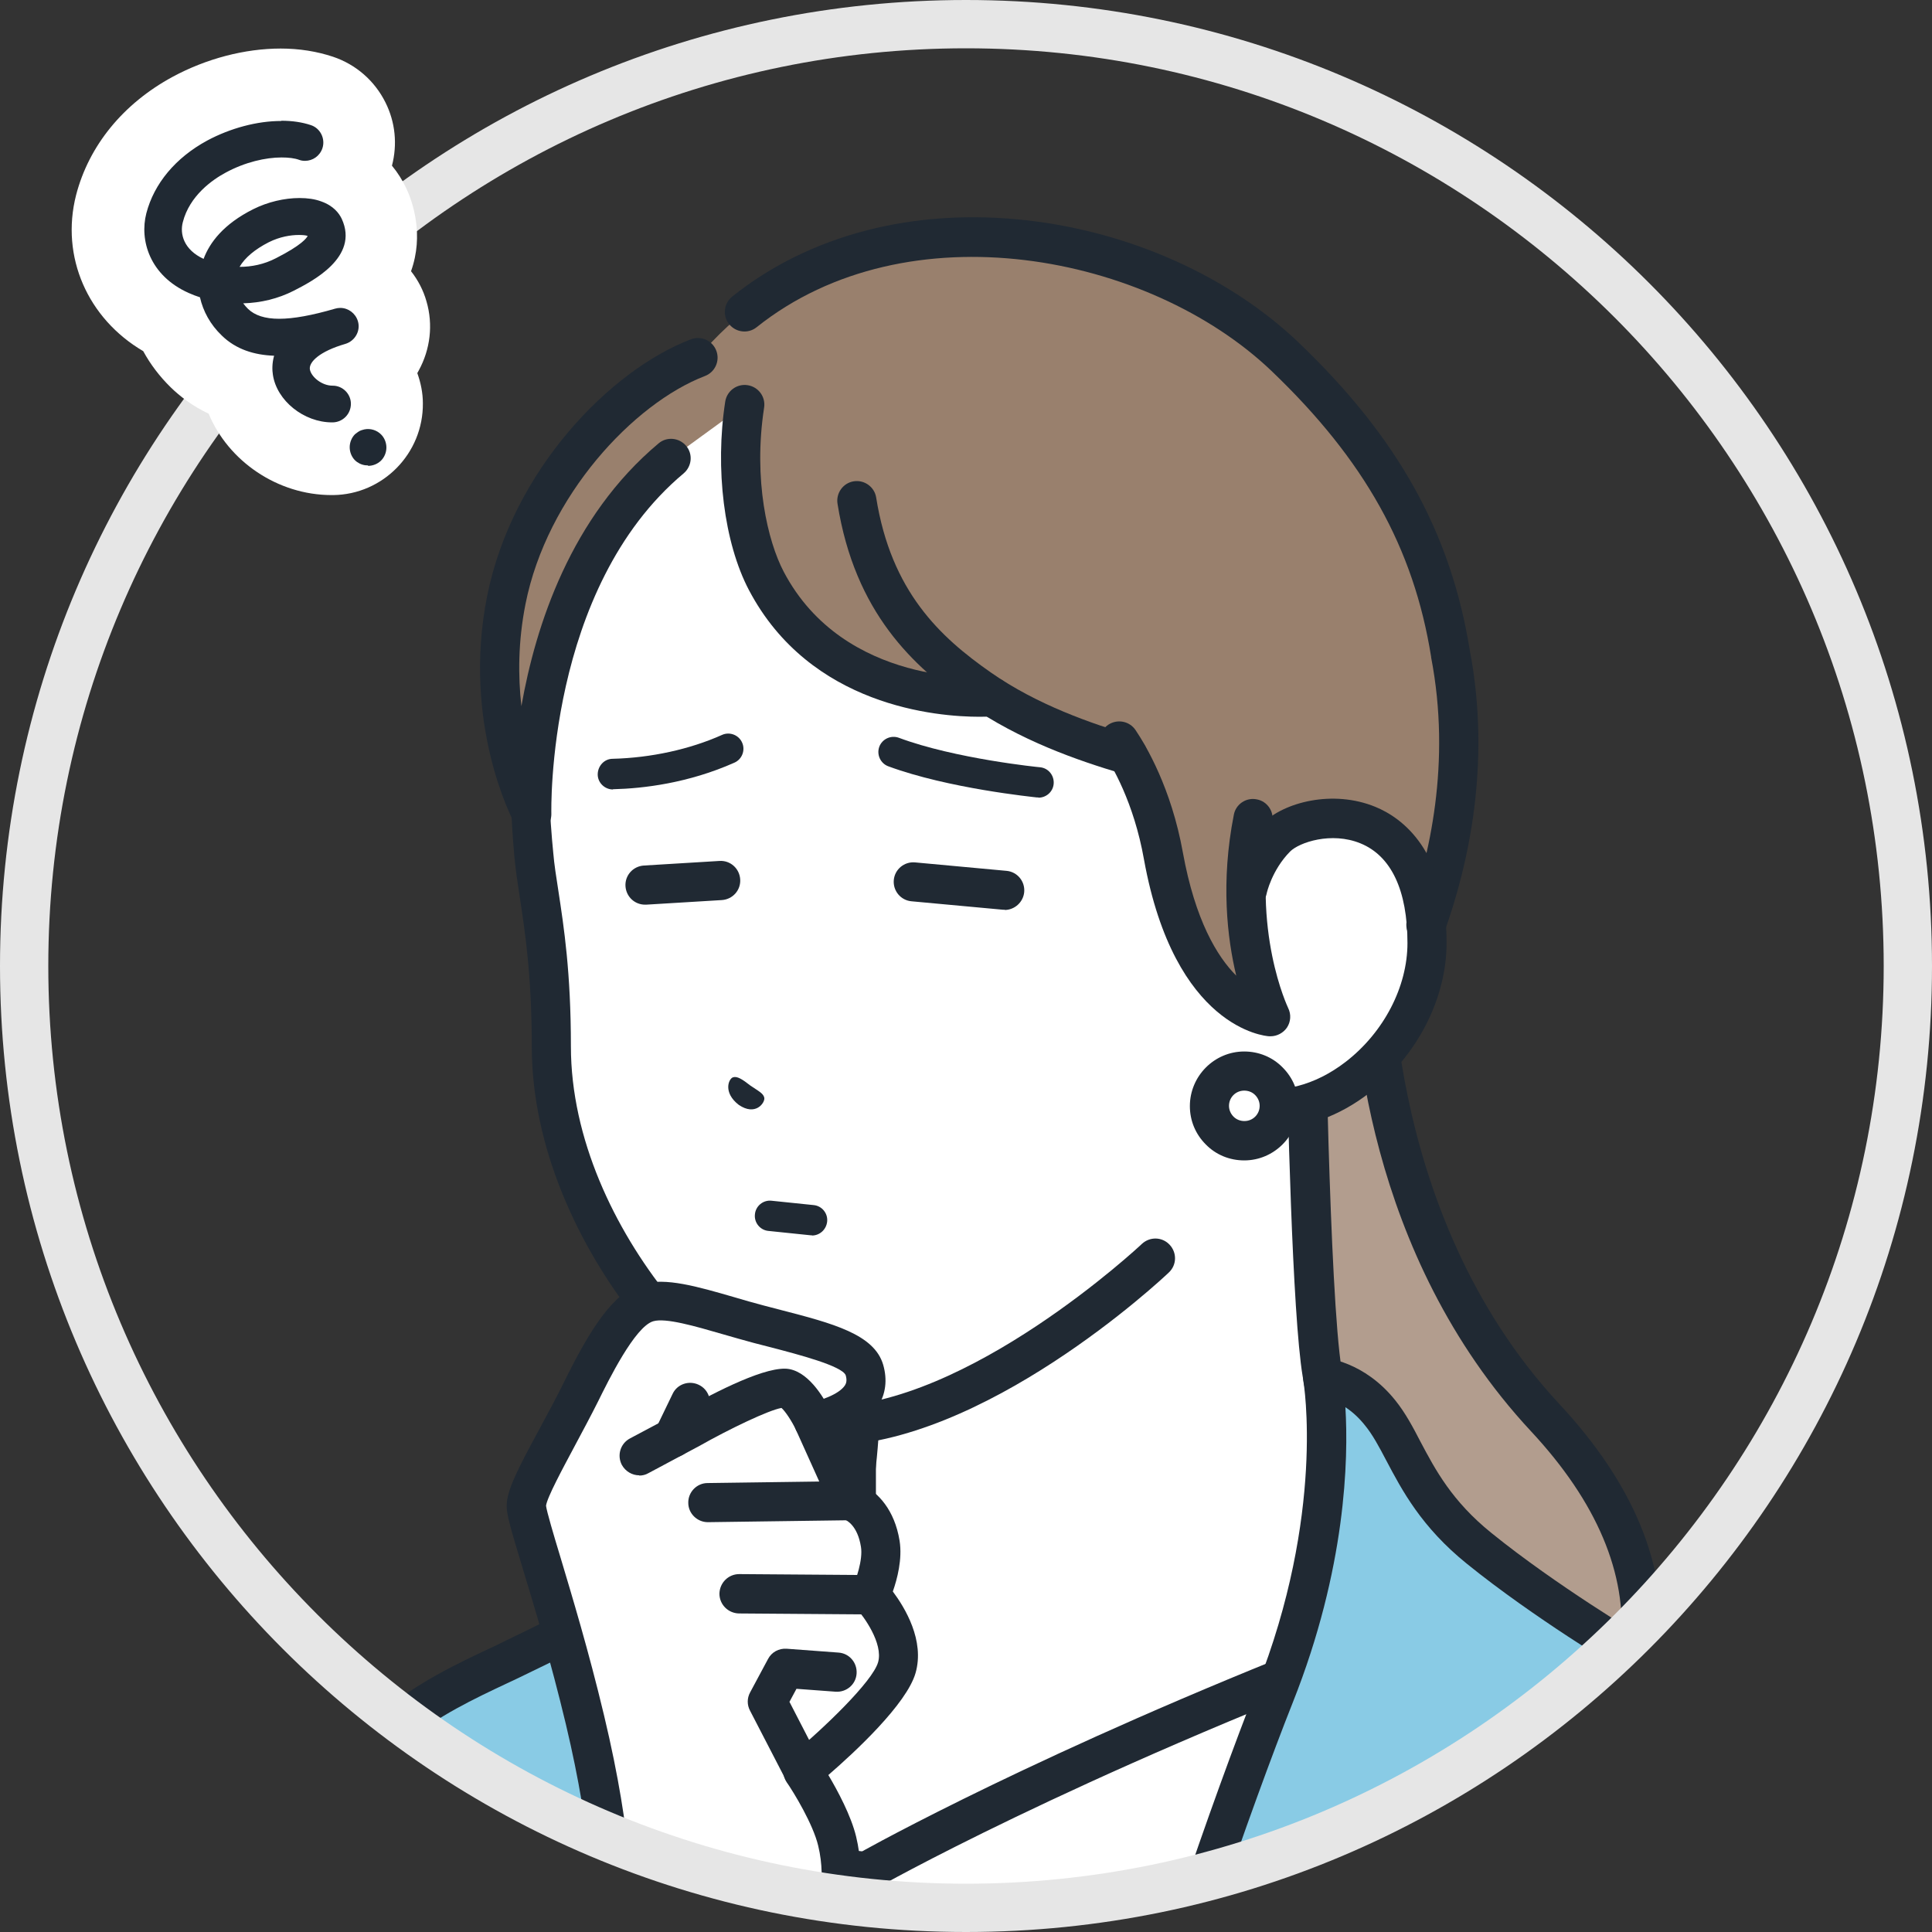
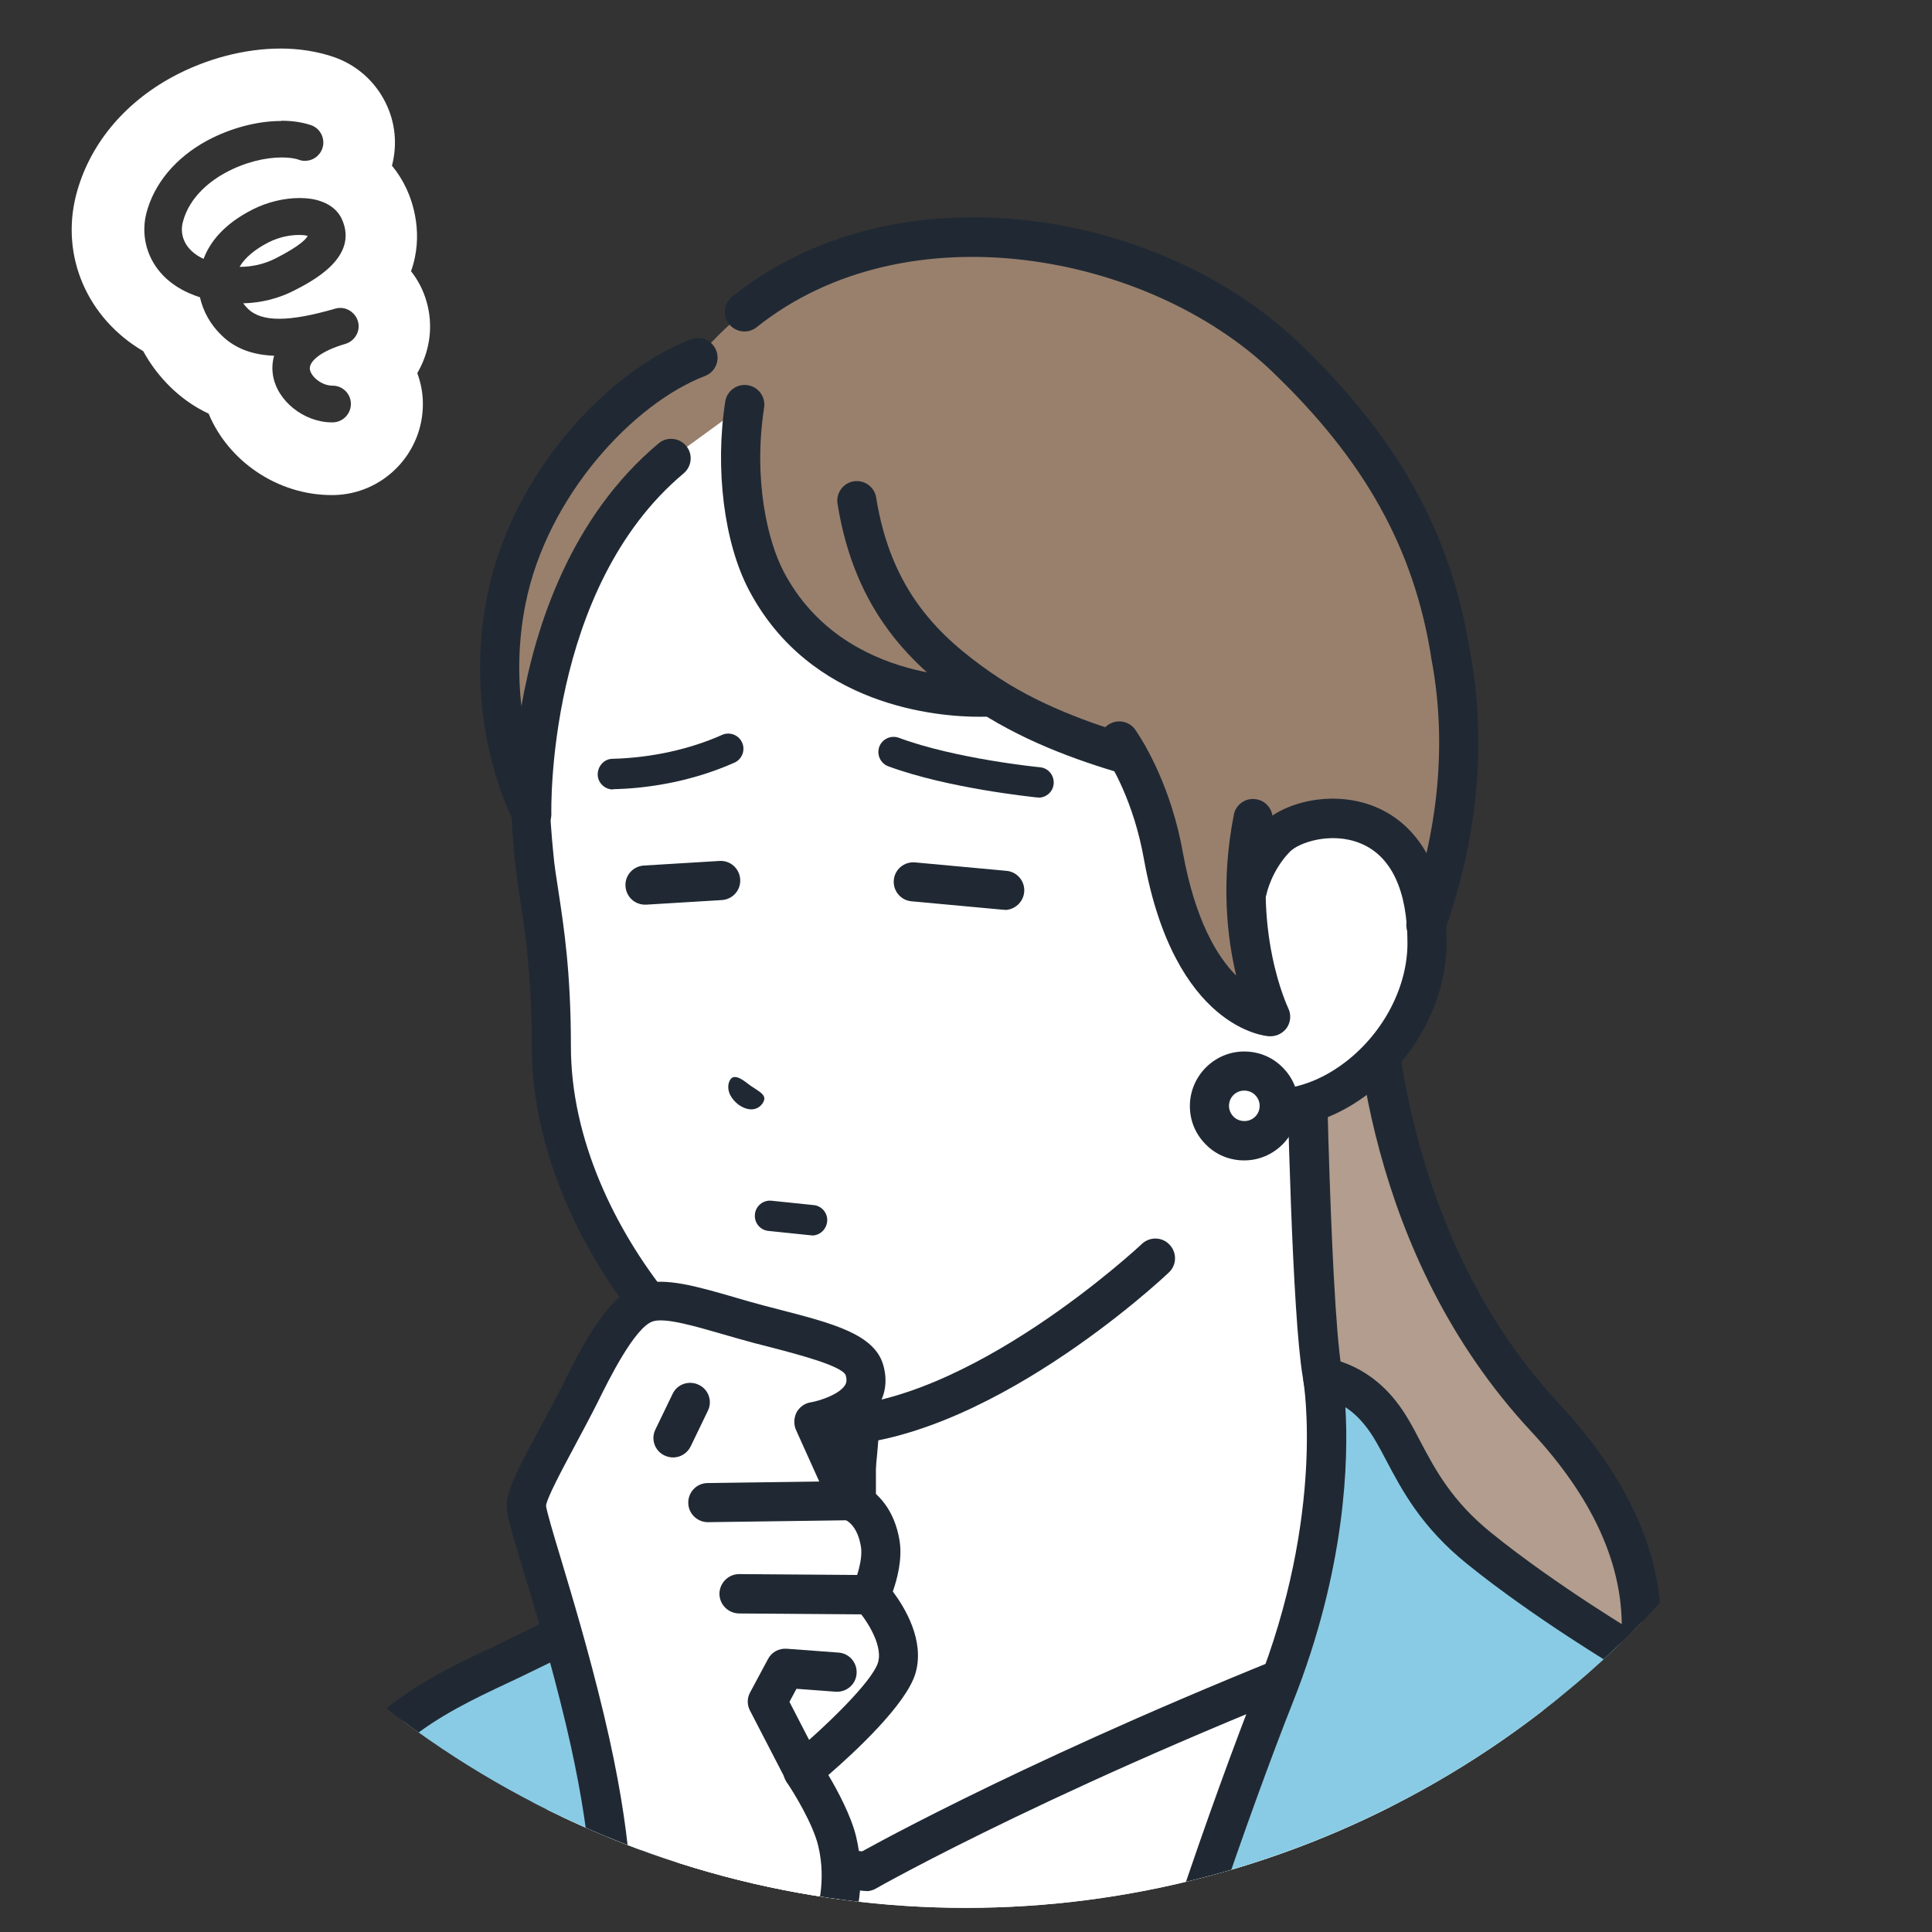
<svg xmlns="http://www.w3.org/2000/svg" id="_キャラ_人間" data-name="キャラ＿人間" viewBox="0 0 80 80">
  <rect x="0" y="0" width="80" height="80" fill="#333333" stroke="none" />
  <defs>
    <style>
      .cls-1 {
        fill: #b29d8e;
      }

      .cls-1, .cls-2, .cls-3, .cls-4, .cls-5, .cls-6, .cls-7 {
        stroke-width: 0px;
      }

      .cls-2 {
        fill: #e6e6e6;
      }

      .cls-3 {
        fill: #202933;
      }

      .cls-4 {
        fill: none;
      }

      .cls-5 {
        fill: #89cbe5;
      }

      .cls-6 {
        fill: #fff;
      }

      .cls-7 {
        fill: #99806d;
      }

      .cls-8 {
        clip-path: url(#clippath);
      }
    </style>
    <clipPath id="clippath">
      <circle class="cls-4" cx="40" cy="40" r="39" />
    </clipPath>
  </defs>
  <g class="cls-8">
    <g>
      <g>
        <g>
          <path class="cls-1" d="m63.98,58.7c7.68,8.25,2.33,14.91-.23,16.84-3.35,2.53-14.7,1.89-14.7,1.89l-.94-38.85h8.7s-.65,11.72,7.17,20.12Z" />
          <path class="cls-3" d="m52.13,78.32c3.71,0,9.7-.3,12.12-2.13,1.87-1.41,4.17-4.35,4.49-7.97.3-3.4-1.1-6.78-4.16-10.07-7.48-8.03-6.96-19.41-6.95-19.52.01-.22-.07-.44-.22-.6-.15-.16-.37-.25-.59-.25h-8.7c-.45,0-.81.36-.81.81s.36.81.81.81h7.87c0,2.91.58,12.53,7.4,19.86,2.73,2.93,3.99,5.9,3.73,8.82-.27,3.1-2.24,5.61-3.85,6.82-2.55,1.92-11.09,1.9-14.16,1.73-.44-.02-.83.32-.86.77-.02.45.32.83.77.86.15,0,1.38.07,3.11.07Z" />
        </g>
        <g>
          <path class="cls-6" d="m35.12,62.58c.34-1,.53-3.54.53-5.33v-2.44s8.28-6.17,8.28-6.17l10.09-8.5s.18,13.49.72,16.71c.91,5.42,3.62,8.85,5.1,9.9,5.27,3.74,7.74,6.04,7.74,6.04l-25.93,14.68h-13.58s-7.22-15.37-7.22-15.37c0,0,2.35-1.69,7.82-5.33,2.08-1.39,6.1-3.19,6.44-4.19Z" />
          <path class="cls-3" d="m28.08,88.29c.12,0,.23-.02.34-.08.41-.19.58-.67.39-1.08l-6.93-14.75c.98-.69,3.32-2.31,7.24-4.92.7-.46,1.65-1,2.58-1.51,2.47-1.37,3.87-2.19,4.18-3.1.37-1.12.58-3.71.58-5.59v-2.03s7.96-5.93,7.96-5.93c.01,0,.03-.02.04-.03l8.78-7.4c.07,3.76.27,12.54.7,15.12.99,5.9,3.99,9.41,5.43,10.43,3.45,2.45,5.7,4.28,6.82,5.24l-24.93,14.12c-.39.22-.53.72-.31,1.11.22.39.72.53,1.11.31l25.93-14.68c.23-.13.38-.35.41-.61.03-.26-.06-.51-.25-.69-.1-.1-2.57-2.38-7.82-6.11-1.46-1.04-3.93-4.39-4.77-9.38-.52-3.11-.71-16.45-.71-16.58,0-.31-.19-.6-.47-.73-.29-.13-.62-.08-.86.12l-10.07,8.48-8.26,6.16c-.21.15-.33.39-.33.65v2.44c0,1.94-.22,4.25-.48,5.06-.27.45-2.17,1.51-3.43,2.22-.95.53-1.94,1.08-2.69,1.58-5.41,3.61-7.82,5.33-7.84,5.34-.32.23-.43.65-.26,1.01l7.22,15.37c.14.29.43.47.74.47Z" />
        </g>
        <g>
          <path class="cls-6" d="m28.5,67.61c.27,6.63,5.29,9.67,5.29,9.67l2.08.21s12.25-6.33,21.73-9.77c0,4.93-.06,12.77-.15,21.37-5.28,2.11-11.05,3.28-17.08,3.28-7.27,0-14.15-1.69-20.26-4.69l.12-6.34s.52-6.31,8.27-13.74Z" />
          <path class="cls-3" d="m35.87,78.31c.14,0,.28-.04.4-.11.08-.05,8.08-4.58,21.62-9.71.42-.16.63-.63.47-1.05-.16-.42-.63-.63-1.05-.47-12.38,4.7-20.2,8.91-21.61,9.69l-1.63-.17c-.43-.29-1.73-1.27-2.74-2.8-.25-.37-.75-.48-1.12-.23-.37.25-.48.75-.23,1.12,1.42,2.17,3.31,3.34,3.39,3.39.1.06.22.1.34.12l2.08.21s.06,0,.08,0Z" />
        </g>
        <g>
          <path class="cls-5" d="m52.79,70.2c2.99-7.54,1.99-13.14,1.99-13.14,0,0,1.29.09,2.39,1.45,1.1,1.36,1.46,3.47,4.11,5.61,2.74,2.22,6.27,4.32,6.31,4.35,1.84,1.09,6.18,3.66,8,7.51-7.06,8.38-17.05,14.21-28.39,15.9.1-2.52.19-4.42.26-5.16.28-2.69,3.64-12.23,5.34-16.52Z" />
          <path class="cls-3" d="m46.64,92.48c-.18-.16-.28-.39-.27-.64.11-2.8.19-4.5.27-5.21.3-2.82,3.67-12.39,5.39-16.74h0c2.86-7.21,1.95-12.65,1.94-12.7-.04-.25.03-.5.19-.69.17-.19.41-.29.66-.27.07,0,1.66.13,2.96,1.76.41.51.72,1.09,1.04,1.71.61,1.15,1.3,2.46,2.94,3.78,2.68,2.17,6.18,4.26,6.23,4.28,1.91,1.13,6.38,3.79,8.31,7.85.14.29.09.63-.11.87-7.37,8.76-17.63,14.5-28.9,16.18-.04,0-.08,0-.12,0-.2,0-.39-.07-.54-.21Zm20.52-23.31c-.15-.09-3.64-2.17-6.41-4.41-1.9-1.53-2.7-3.06-3.35-4.29-.3-.57-.56-1.06-.88-1.45-.27-.34-.55-.58-.81-.75.13,2.15.03,6.67-2.18,12.23h0c-1.65,4.15-5.01,13.68-5.29,16.31-.06.58-.14,1.96-.22,4.11,10.31-1.76,19.7-7.08,26.57-15.05-1.83-3.36-5.73-5.68-7.44-6.7Z" />
        </g>
        <g>
          <path class="cls-5" d="m21.16,68.74c6.61-3.17,9.61-5.32,9.61-5.32,0,0,1.63-1.99,2.14-2.7.8-1.12,2.55-4.97,2.55-4.97v6.79s-8.4,11.13-9.68,19.76c-.15,1-1.23,4.28-2.24,6.92-4.01-1.58-7.75-3.71-11.12-6.29.12-2.89.3-5.18.59-6.25,1.34-5.01,5.47-6.64,8.15-7.93Z" />
          <path class="cls-3" d="m23.25,89.96c-4.04-1.59-7.85-3.74-11.32-6.4-.21-.16-.33-.41-.32-.68.13-3.26.33-5.37.62-6.43,1.35-5.04,5.38-6.94,8.04-8.19.19-.09.37-.17.54-.26,5.86-2.81,8.88-4.83,9.4-5.19.32-.39,1.61-1.97,2.03-2.57.62-.87,2-3.79,2.48-4.84.16-.35.54-.54.91-.46.37.08.64.41.64.79v6.79c0,.18-.06.35-.16.49-.08.11-8.29,11.07-9.53,19.39-.17,1.13-1.32,4.56-2.29,7.09-.08.2-.23.37-.43.45-.1.05-.22.07-.33.07-.1,0-.2-.02-.3-.06Zm11.41-30.67c-.4.77-.79,1.49-1.08,1.89-.52.73-2.1,2.66-2.17,2.74-.04.05-.1.1-.15.14-.12.09-3.13,2.23-9.73,5.39-.18.09-.36.17-.55.26-2.68,1.26-6.01,2.83-7.17,7.14-.17.62-.39,2.1-.55,5.65,3.04,2.28,6.34,4.17,9.83,5.62.93-2.51,1.78-5.17,1.9-5.97,1.21-8.16,8.45-18.25,9.67-19.91v-2.97Z" />
        </g>
      </g>
      <g>
        <g>
          <g>
            <path class="cls-6" d="m40.55,11.75c11.63.15,13.4,13.04,13.44,18.48.03,3.67.03,7.13.03,7.13v5.42s-6.18,9.32-6.18,9.32c0,0-7.44,7.02-13.7,6.96-3.69-.04-11.3-7.52-11.3-15.73,0-4.2-.56-6.16-.73-7.93-.34-3.65-.61-11.31,5.75-17.99,3.01-3.16,8.54-5.71,12.69-5.65Z" />
            <path class="cls-3" d="m34.22,59.87c6.5,0,13.87-6.88,14.18-7.18.33-.31.34-.82.03-1.15-.31-.33-.82-.34-1.15-.03-.07.07-7.21,6.74-13.06,6.74-.03,0-.05,0-.08,0-3.28-.03-10.5-7.27-10.5-14.92,0-3.07-.29-4.94-.52-6.45-.09-.58-.17-1.08-.21-1.56-.25-2.6-.99-10.5,5.53-17.35,2.93-3.08,8.24-5.45,12.09-5.4,4.71.06,8.19,2.35,10.35,6.8,2.02,4.17,2.28,9,2.3,10.88.03,3.62.03,7.08.03,7.12v5.42c0,.45.36.81.81.81s.81-.36.81-.81v-5.42s0-3.5-.03-7.13c-.03-3.19-.85-19.11-14.24-19.29-.05,0-.09,0-.14,0-4.3,0-9.92,2.52-13.15,5.91-2.86,3.01-4.74,6.55-5.59,10.52-.71,3.32-.55,6.21-.38,8.1.05.53.13,1.07.22,1.65.22,1.45.5,3.26.5,6.21,0,8.31,7.66,16.5,12.1,16.55.03,0,.06,0,.09,0Z" />
          </g>
          <path class="cls-7" d="m60.06,27.06c-.69-4.28-2.52-8.15-6.85-12.29-6.06-5.79-18.14-7.39-24.31.04-3.02,1.15-6.94,5.07-7.94,10.04-1.01,5.06,1.06,8.87,1.06,8.87,0,0-.31-9.65,5.77-14.74l3.05-2.22c-1.03,3.86.67,8.04,2.91,9.9,2.44,2.39,7.04,2.1,7.04,2.1,0,0,1.48,1.15,5.92,2.5.47.83,1.12,2.25,1.47,4.18,1.17,6.46,4.43,6.65,4.43,6.65,0,0-1.33-3.81-.8-5.77.22-.82.59-1.19,1.04-1.64,1.17-1.18,5.82-1.76,6.21,3.61,1-2.78,1.86-6.78,1.01-11.23Z" />
          <path class="cls-6" d="m52.84,34.68c1.22-1.24,6.24-1.81,6.24,4.36,0,3.93-3.94,7.66-7.56,6.73l.13-8.94s.23-1.18,1.19-2.15Z" />
          <path class="cls-3" d="m22.02,34.53c.07,0,.14,0,.21-.03.36-.1.61-.43.6-.81,0-.09-.22-9.32,5.48-14.09.34-.29.39-.8.1-1.14-.29-.34-.8-.39-1.14-.1-3.63,3.04-5.09,7.53-5.68,10.88-.14-1.23-.14-2.67.17-4.23.89-4.48,4.48-8.31,7.43-9.44.42-.16.63-.63.47-1.05-.16-.42-.63-.63-1.05-.47-3.32,1.26-7.4,5.42-8.44,10.64-1.05,5.28,1.05,9.25,1.14,9.42.14.27.42.43.71.43Z" />
          <path class="cls-3" d="m59.06,39.1c.33,0,.64-.21.76-.54.97-2.71,1.94-6.93,1.04-11.64-.79-4.88-2.98-8.81-7.09-12.74-2.86-2.73-6.97-4.58-11.28-5.06-4.65-.52-8.97.6-12.17,3.16-.35.28-.41.79-.13,1.14.28.35.79.41,1.14.13,6.24-4.98,16.24-3.04,21.32,1.81,3.85,3.68,5.89,7.33,6.61,11.84,0,0,0,.02,0,.02.84,4.36-.07,8.28-.98,10.8-.15.42.07.89.49,1.04.09.03.18.05.27.05Z" />
          <path class="cls-3" d="m46.69,32.07c.35,0,.67-.23.78-.58.13-.43-.12-.88-.54-1.01-1.74-.52-3.98-1.29-5.91-2.64-2.09-1.46-4.12-3.34-4.74-7.24-.07-.44-.49-.74-.93-.67-.44.07-.74.49-.67.93.72,4.51,3.14,6.74,5.42,8.32,2.13,1.48,4.52,2.31,6.38,2.86.08.02.16.03.23.03Z" />
          <path class="cls-3" d="m40.56,29.68c.32,0,.52-.01.56-.02.45-.03.78-.43.75-.87-.03-.45-.43-.78-.87-.75-.24.02-6.05.39-8.55-4.37-.66-1.26-1.27-3.8-.81-6.79.07-.44-.23-.86-.68-.93-.44-.07-.86.23-.93.68-.43,2.78-.05,5.84.98,7.8,2.54,4.83,7.81,5.25,9.55,5.25Z" />
          <path class="cls-3" d="m52.66,46.73c-.45,0-.9-.06-1.34-.17-.43-.11-.7-.55-.58-.99.11-.43.55-.7.99-.58,1.27.33,2.72-.04,3.99-1.02,1.58-1.22,2.56-3.11,2.56-4.92,0-2.18-.67-3.61-1.95-4.13-1.2-.49-2.53-.04-2.91.34-.76.77-.97,1.73-.97,1.74-.09.44-.52.72-.95.63-.44-.09-.72-.51-.64-.95.01-.06.29-1.44,1.41-2.57.89-.9,2.93-1.42,4.68-.7,1.1.45,2.95,1.79,2.95,5.63,0,2.31-1.22,4.68-3.19,6.21-1.25.97-2.67,1.48-4.05,1.48Z" />
          <path class="cls-3" d="m52.61,42.91c.27,0,.53-.14.68-.36.16-.24.18-.55.05-.81-.01-.03-1.54-3.2-.66-7.69.09-.44-.2-.87-.64-.95-.44-.09-.87.2-.95.64-.55,2.79-.27,5.12.1,6.66-.79-.79-1.7-2.29-2.21-5.1-.48-2.67-1.53-4.43-1.96-5.07-.25-.37-.75-.47-1.13-.22-.37.25-.47.75-.22,1.13.37.55,1.28,2.08,1.7,4.45,1.27,7,5.02,7.31,5.18,7.32.02,0,.03,0,.05,0Z" />
        </g>
        <g>
          <path class="cls-6" d="m50.08,45.8c0,.8.65,1.44,1.44,1.44.8,0,1.44-.65,1.44-1.44,0-.8-.65-1.44-1.44-1.44-.8,0-1.44.65-1.44,1.44Z" />
          <path class="cls-3" d="m49.93,47.39c-.43-.43-.66-.99-.66-1.59h.81s-.81,0-.81,0c0-1.24,1.01-2.26,2.25-2.26h0c.6,0,1.17.23,1.59.66.43.43.66.99.66,1.59,0,1.24-1.01,2.26-2.25,2.26h0c-.6,0-1.17-.23-1.59-.66Zm1.59-2.23c-.35,0-.63.28-.63.63,0,.17.07.33.19.45.12.12.28.18.45.18h0c.35,0,.63-.28.63-.63,0-.17-.07-.33-.19-.45-.12-.12-.28-.18-.45-.18h0Z" />
        </g>
        <g>
          <path class="cls-3" d="m43,33.03c.32,0,.6-.24.63-.57.03-.35-.22-.66-.57-.69-.03,0-3.51-.35-5.84-1.22-.33-.12-.69.05-.81.37-.12.33.05.69.37.81,2.49.92,6,1.27,6.15,1.29.02,0,.04,0,.06,0Z" />
          <path class="cls-3" d="m25.38,32.68s.01,0,.02,0c1.23-.03,3.1-.25,5.01-1.1.32-.14.46-.52.32-.83-.14-.32-.52-.46-.83-.32-1.34.6-2.95.95-4.53.99-.35,0-.62.3-.62.65,0,.34.29.62.63.62Z" />
          <path class="cls-3" d="m41.6,37.68c.41,0,.77-.32.81-.74.04-.45-.29-.84-.73-.88l-3.79-.35c-.45-.04-.84.29-.88.73-.04.45.29.84.73.88l3.79.35s.05,0,.08,0Z" />
          <path class="cls-3" d="m26.71,37.46s.03,0,.05,0l3.13-.19c.45-.03.79-.41.76-.86-.03-.45-.41-.79-.86-.76l-3.13.19c-.45.03-.79.41-.76.86.03.43.38.76.81.76Z" />
          <path class="cls-3" d="m33.62,51.16c.32,0,.59-.24.63-.57.04-.35-.22-.66-.56-.69l-1.74-.18c-.35-.04-.66.22-.69.56-.04.35.22.66.56.69l1.74.18s.04,0,.06,0Z" />
          <path class="cls-3" d="m31.65,45.48c-.02-.2-.23-.29-.58-.53-.33-.26-.55-.4-.72-.34-.18.06-.42.63.24,1.14.69.47,1.07-.07,1.06-.27Z" />
        </g>
      </g>
      <g>
        <g>
          <path class="cls-6" d="m34.68,76.24c-.29-1.23-1.42-2.9-1.42-2.9,0,0,3.49-2.88,3.89-4.28.4-1.4-1.09-3.02-1.09-3.02,0,0,.56-1.19.41-2.12-.25-1.54-1.28-1.79-1.28-1.79l-1.47-3.26s2.6-.43,2.1-2.15c-.27-.92-2.19-1.32-4.37-1.9-1.9-.51-3.65-1.18-4.61-.9-.99.29-1.92,2-2.78,3.73-.92,1.87-2.24,3.99-2.24,4.69,0,.6,1.29,4.12,2.42,8.85,1.24,5.17,1.09,7.68,1.09,7.68l-.51,5.85s1.63.71,4.67.97c2.87.25,4.84-.23,4.84-.23l.23-5.94s.55-1.48.12-3.29Z" />
          <path class="cls-3" d="m29.41,86.51c-3.13-.27-4.85-1.01-4.92-1.04-.32-.14-.51-.47-.49-.81l.5-5.83c0-.17.07-2.65-1.07-7.44-.63-2.63-1.3-4.85-1.79-6.46-.49-1.62-.66-2.2-.66-2.57,0-.65.47-1.55,1.38-3.23.32-.6.66-1.22.95-1.81,1.13-2.3,2.08-3.8,3.28-4.15.97-.28,2.28.1,3.8.54.4.12.82.24,1.24.35.23.06.46.12.69.18,2.17.56,3.88,1.01,4.25,2.27.18.62.11,1.22-.22,1.73-.37.59-1,.95-1.54,1.16l.96,2.11c.57.3,1.27.99,1.48,2.29.12.76-.1,1.59-.28,2.1.5.67,1.33,2.03.94,3.38-.37,1.28-2.51,3.27-3.61,4.22.38.64.94,1.68,1.15,2.55.41,1.71.04,3.18-.1,3.62l-.23,5.83c-.01.36-.27.67-.62.76-.07.02-1.36.33-3.37.33-.53,0-1.11-.02-1.73-.08Zm4.33-7.01c0-.08.02-.17.05-.25,0-.01.46-1.3.09-2.82h0c-.21-.89-1.01-2.21-1.31-2.64-.23-.35-.16-.81.16-1.08,1.37-1.13,3.4-3.08,3.63-3.88.22-.78-.6-1.91-.91-2.24-.22-.24-.28-.59-.14-.89.12-.25.43-1.1.34-1.65-.14-.88-.59-1.1-.68-1.13-.26-.05-.43-.21-.54-.45l-1.47-3.26c-.1-.23-.09-.49.02-.72.12-.22.33-.38.58-.42.36-.06,1.18-.32,1.43-.71.05-.08.09-.2.03-.41-.14-.39-1.99-.87-3.1-1.16-.23-.06-.46-.12-.7-.18-.44-.12-.87-.24-1.28-.36-1.17-.34-2.38-.69-2.89-.54-.76.22-1.86,2.46-2.28,3.31-.31.62-.65,1.25-.98,1.87-.48.9-1.14,2.12-1.18,2.46.03.24.31,1.19.59,2.11.49,1.64,1.17,3.88,1.81,6.56,1.25,5.22,1.12,7.81,1.12,7.92,0,0,0,.02,0,.02l-.45,5.22c.68.22,2,.56,3.87.72,1.8.16,3.23.01,3.98-.1l.21-5.29Zm.93-3.26h0,0Zm.31-13.32h0Z" />
        </g>
-         <path class="cls-3" d="m26.47,61.1c.13,0,.26-.03.38-.1l2.06-1.1s.01,0,.02-.01c1.27-.72,2.9-1.5,3.43-1.59.16.14.43.55.6.91.19.4.67.58,1.08.39.41-.19.58-.67.39-1.08-.23-.5-.87-1.67-1.75-1.83-.88-.16-2.95.88-4.54,1.78l-2.05,1.09c-.4.21-.55.7-.34,1.1.15.27.43.43.72.43Z" />
        <path class="cls-3" d="m29.31,63.03s0,0,.01,0l5.86-.08c.45,0,.81-.38.8-.82,0-.44-.37-.8-.81-.8,0,0,0,0-.01,0l-5.86.08c-.45,0-.81.38-.8.82,0,.44.37.8.81.8Z" />
        <path class="cls-3" d="m36.05,66.85c.45,0,.81-.36.81-.81,0-.45-.36-.81-.81-.82l-5.44-.04c-.45,0-.81.36-.82.81,0,.45.36.81.81.82l5.44.04s0,0,0,0Z" />
        <path class="cls-3" d="m33.26,74.15c.13,0,.25-.03.37-.09.4-.21.55-.7.35-1.09l-1.29-2.5.29-.54,1.62.12c.45.03.84-.3.87-.75.03-.45-.3-.84-.75-.87l-2.15-.16c-.32-.02-.62.14-.77.43l-.74,1.38c-.13.24-.13.52,0,.76l1.49,2.88c.14.28.43.44.72.44Z" />
        <path class="cls-3" d="m27.87,60.35c.3,0,.59-.17.73-.46l.71-1.47c.2-.4.03-.89-.38-1.08-.4-.19-.89-.03-1.08.38l-.71,1.47c-.2.4-.03.89.38,1.08.11.05.23.08.35.08Z" />
      </g>
    </g>
  </g>
-   <path class="cls-2" d="m40,2c20.95,0,38,17.05,38,38s-17.05,38-38,38S2,60.95,2,40,19.05,2,40,2m0-2C17.91,0,0,17.91,0,40s17.91,40,40,40,40-17.91,40-40S62.09,0,40,0h0Z" />
  <g>
    <g>
-       <path class="cls-3" d="m13.76,18.99c-1.85,0-3.5-1.3-3.88-3-.66-.21-1.24-.55-1.73-1.03-.46-.45-.82-.96-1.06-1.52-2.29-1.09-2.89-3.34-2.46-4.99.42-1.64,1.58-3.04,3.26-3.95,1.16-.63,2.53-.99,3.77-.99.61,0,1.18.09,1.69.26.57.19,1.03.6,1.3,1.14s.31,1.15.12,1.73c-.08.23-.19.43-.32.62.47.3.83.7,1.06,1.19.33.72.59,1.89-.32,3.12.5.29.9.76,1.06,1.34.26.9-.06,1.83-.75,2.38.33.39.53.89.54,1.43.01,1.25-.99,2.27-2.23,2.29h-.04Z" />
      <path class="cls-6" d="m11.66,5c.44,0,.85.06,1.21.18.4.13.61.57.48.96-.11.32-.4.52-.72.52-.08,0-.16-.01-.24-.04-.19-.07-.44-.1-.73-.1-.66,0-1.51.19-2.32.63-.54.29-1.49.95-1.77,2.05-.13.49.04,1.14.86,1.52.25-.67.82-1.44,2.06-2.06.6-.3,1.29-.46,1.91-.46.33,0,.63.04.9.14.51.18.74.49.85.72.74,1.6-1.25,2.6-1.99,2.98-.65.33-1.36.5-2.09.52.06.08.13.16.2.23.28.27.7.41,1.29.41s1.36-.14,2.32-.42c.07-.02.14-.03.21-.03.33,0,.63.22.73.55.12.4-.12.82-.52.94h0s0,0,0,0c-1.07.31-1.51.75-1.47,1.05.05.31.49.68.94.68,0,0,0,0,0,0,0,0,0,0,.01,0,.41,0,.75.34.75.75,0,.42-.33.76-.75.77,0,0-.02,0-.03,0-1.17,0-2.29-.9-2.45-1.97-.03-.19-.04-.47.05-.79-.82-.03-1.58-.26-2.17-.84-.47-.45-.77-1-.9-1.58-.16-.05-.31-.11-.47-.18-1.61-.72-2.04-2.18-1.75-3.3.32-1.23,1.21-2.3,2.52-3.01.97-.52,2.08-.81,3.05-.81m-1.71,6.04c.49,0,1.01-.1,1.51-.36,1.08-.55,1.27-.84,1.31-.92-.08-.03-.21-.04-.37-.04-.33,0-.78.07-1.24.3-.57.29-.99.64-1.21,1.02m1.71-9.04h0c-1.5,0-3.09.42-4.48,1.17-2.05,1.11-3.47,2.85-4,4.9-.65,2.55.48,5.11,2.78,6.46.3.55.68,1.05,1.14,1.5.37.36.89.77,1.57,1.09.81,1.96,2.85,3.37,5.09,3.37h.06c2.07-.02,3.74-1.73,3.72-3.8,0-.44-.09-.86-.23-1.25.02-.04.04-.07.06-.11.48-.88.6-1.9.32-2.86-.13-.46-.35-.88-.64-1.25.54-1.51.07-2.86-.19-3.42-.16-.34-.36-.66-.6-.95.23-.88.14-1.8-.27-2.62-.45-.9-1.22-1.57-2.17-1.89-.66-.22-1.39-.34-2.17-.34h0Z" />
    </g>
-     <path class="cls-3" d="m15.24,19.29c.2,0,.4-.08.54-.22.14-.14.22-.34.22-.54s-.08-.4-.22-.54c-.18-.18-.44-.26-.69-.21-.05.01-.1.03-.14.04-.05.02-.09.04-.13.07-.04.03-.08.06-.12.09-.14.14-.22.34-.22.54,0,.2.08.4.22.54.04.03.07.07.12.09.04.03.08.05.13.07.05.02.09.03.14.04.05.01.1.01.15.01Z" />
  </g>
</svg>